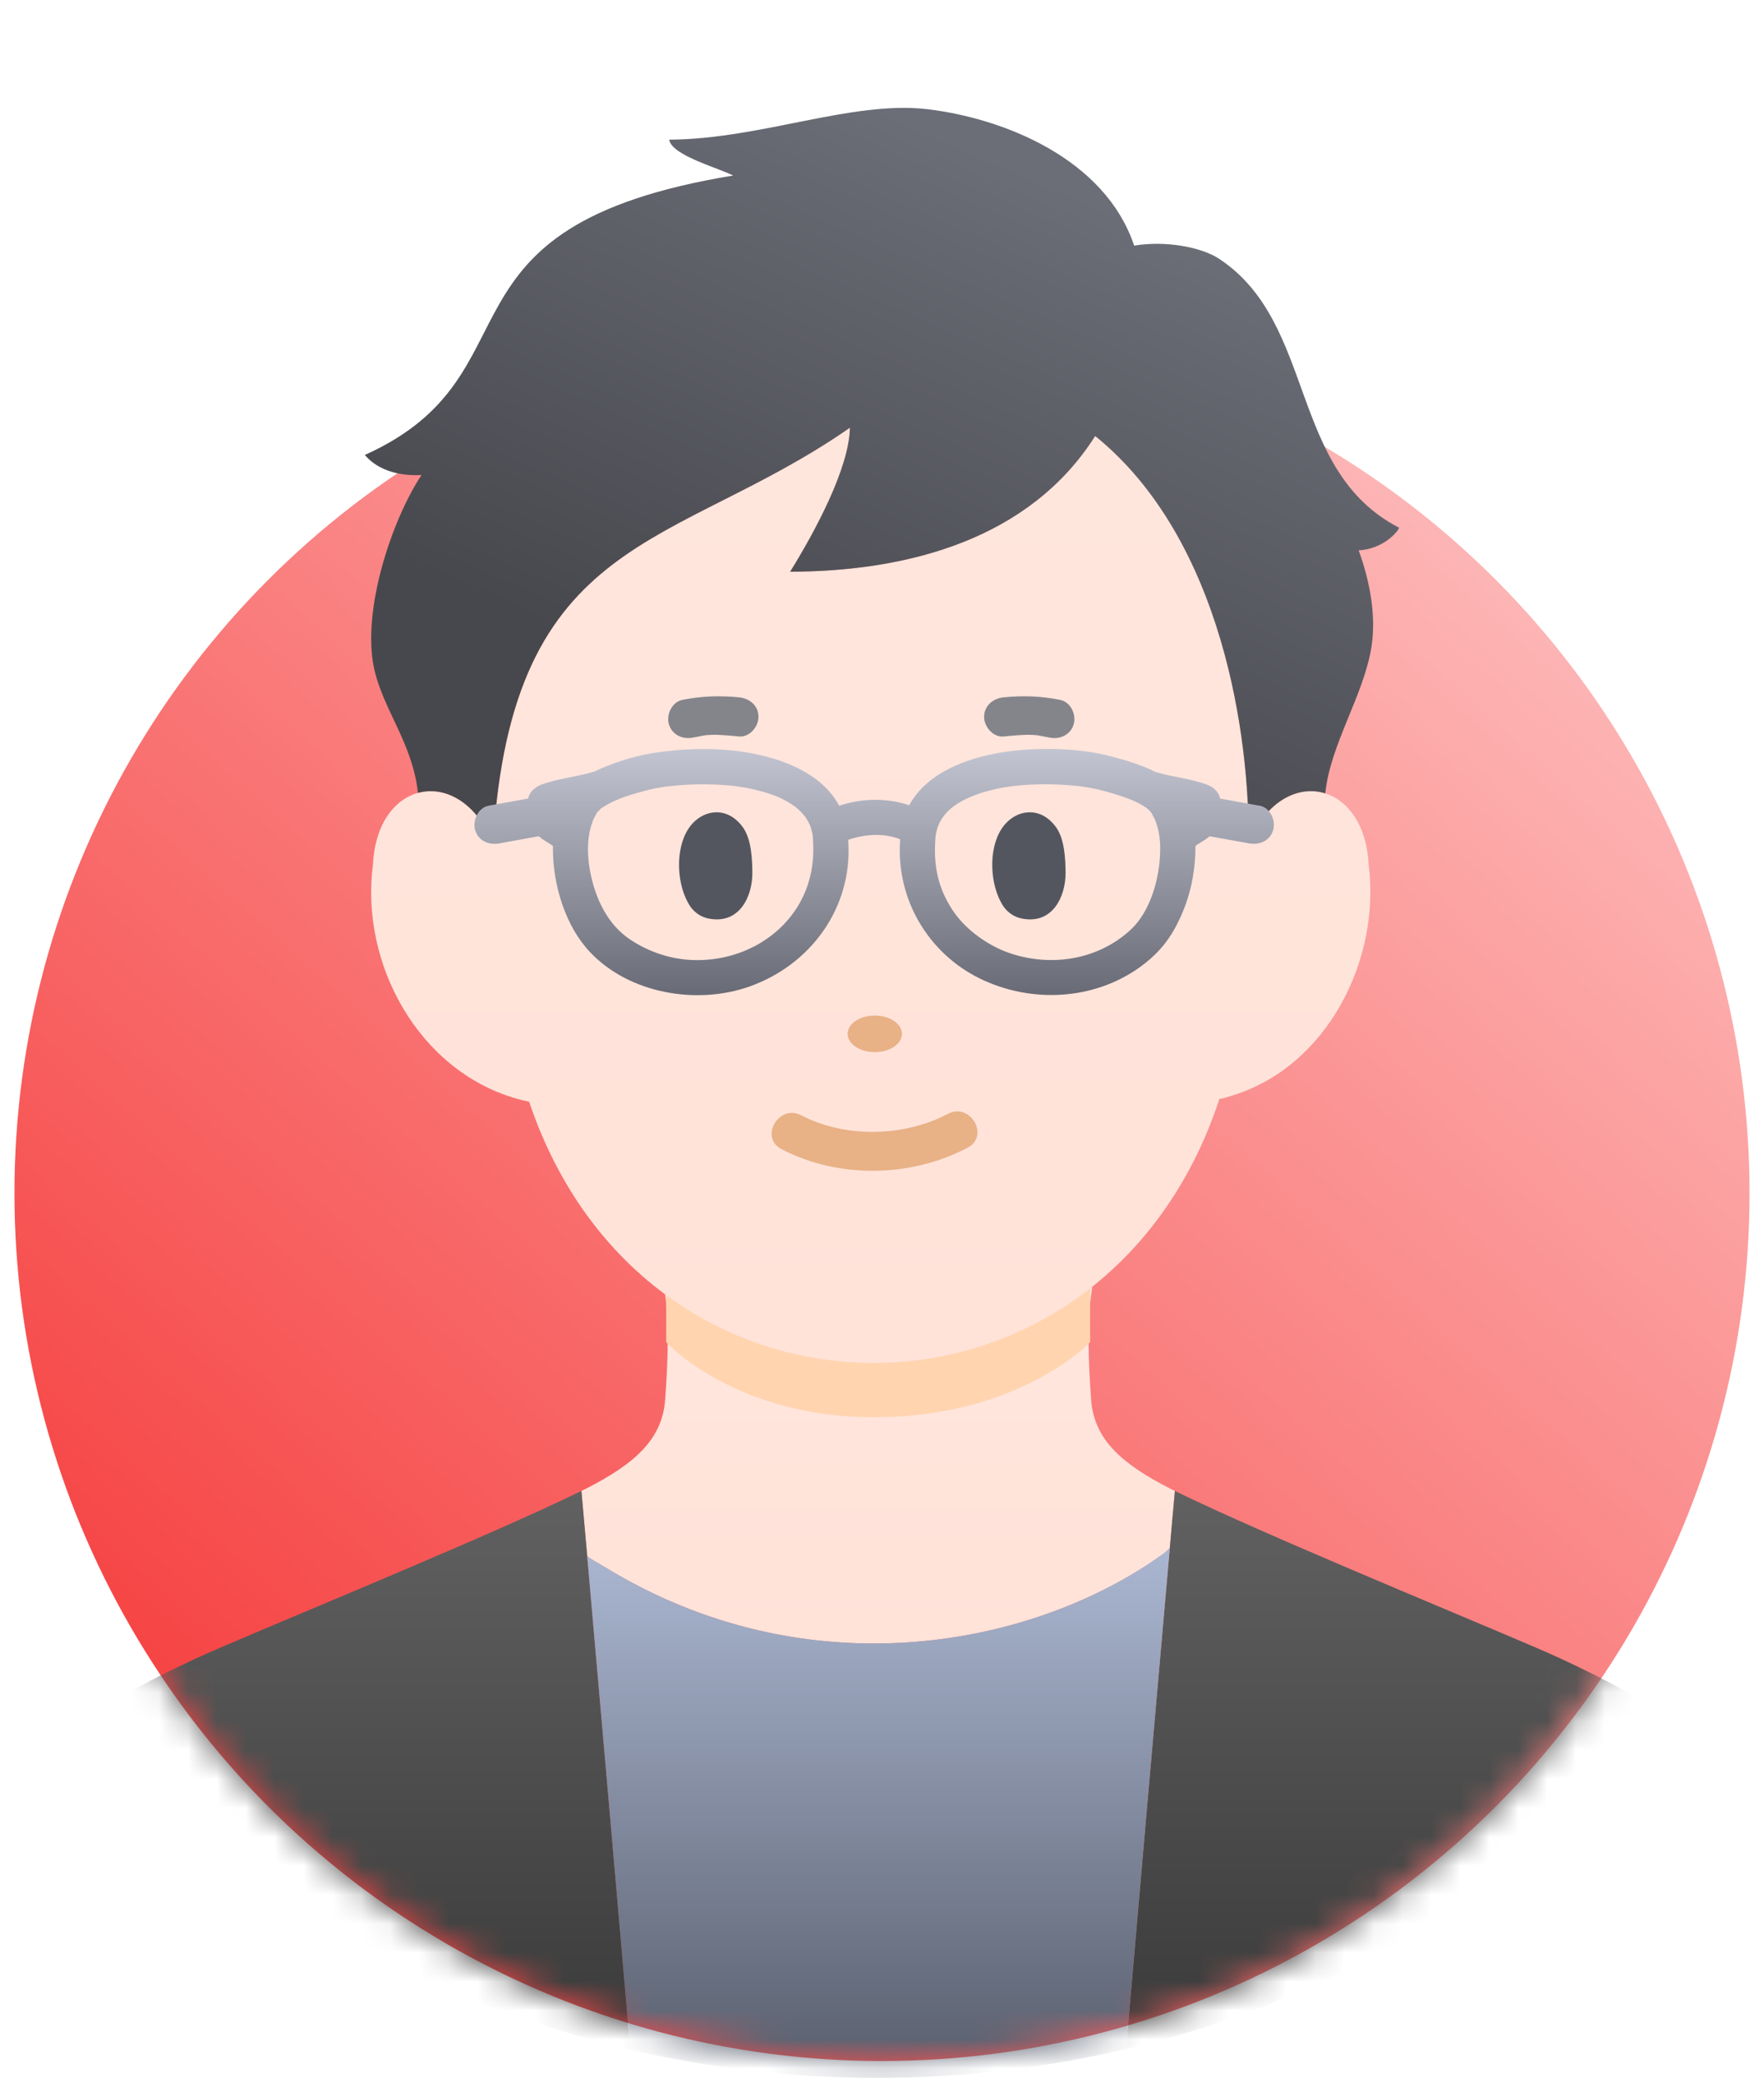
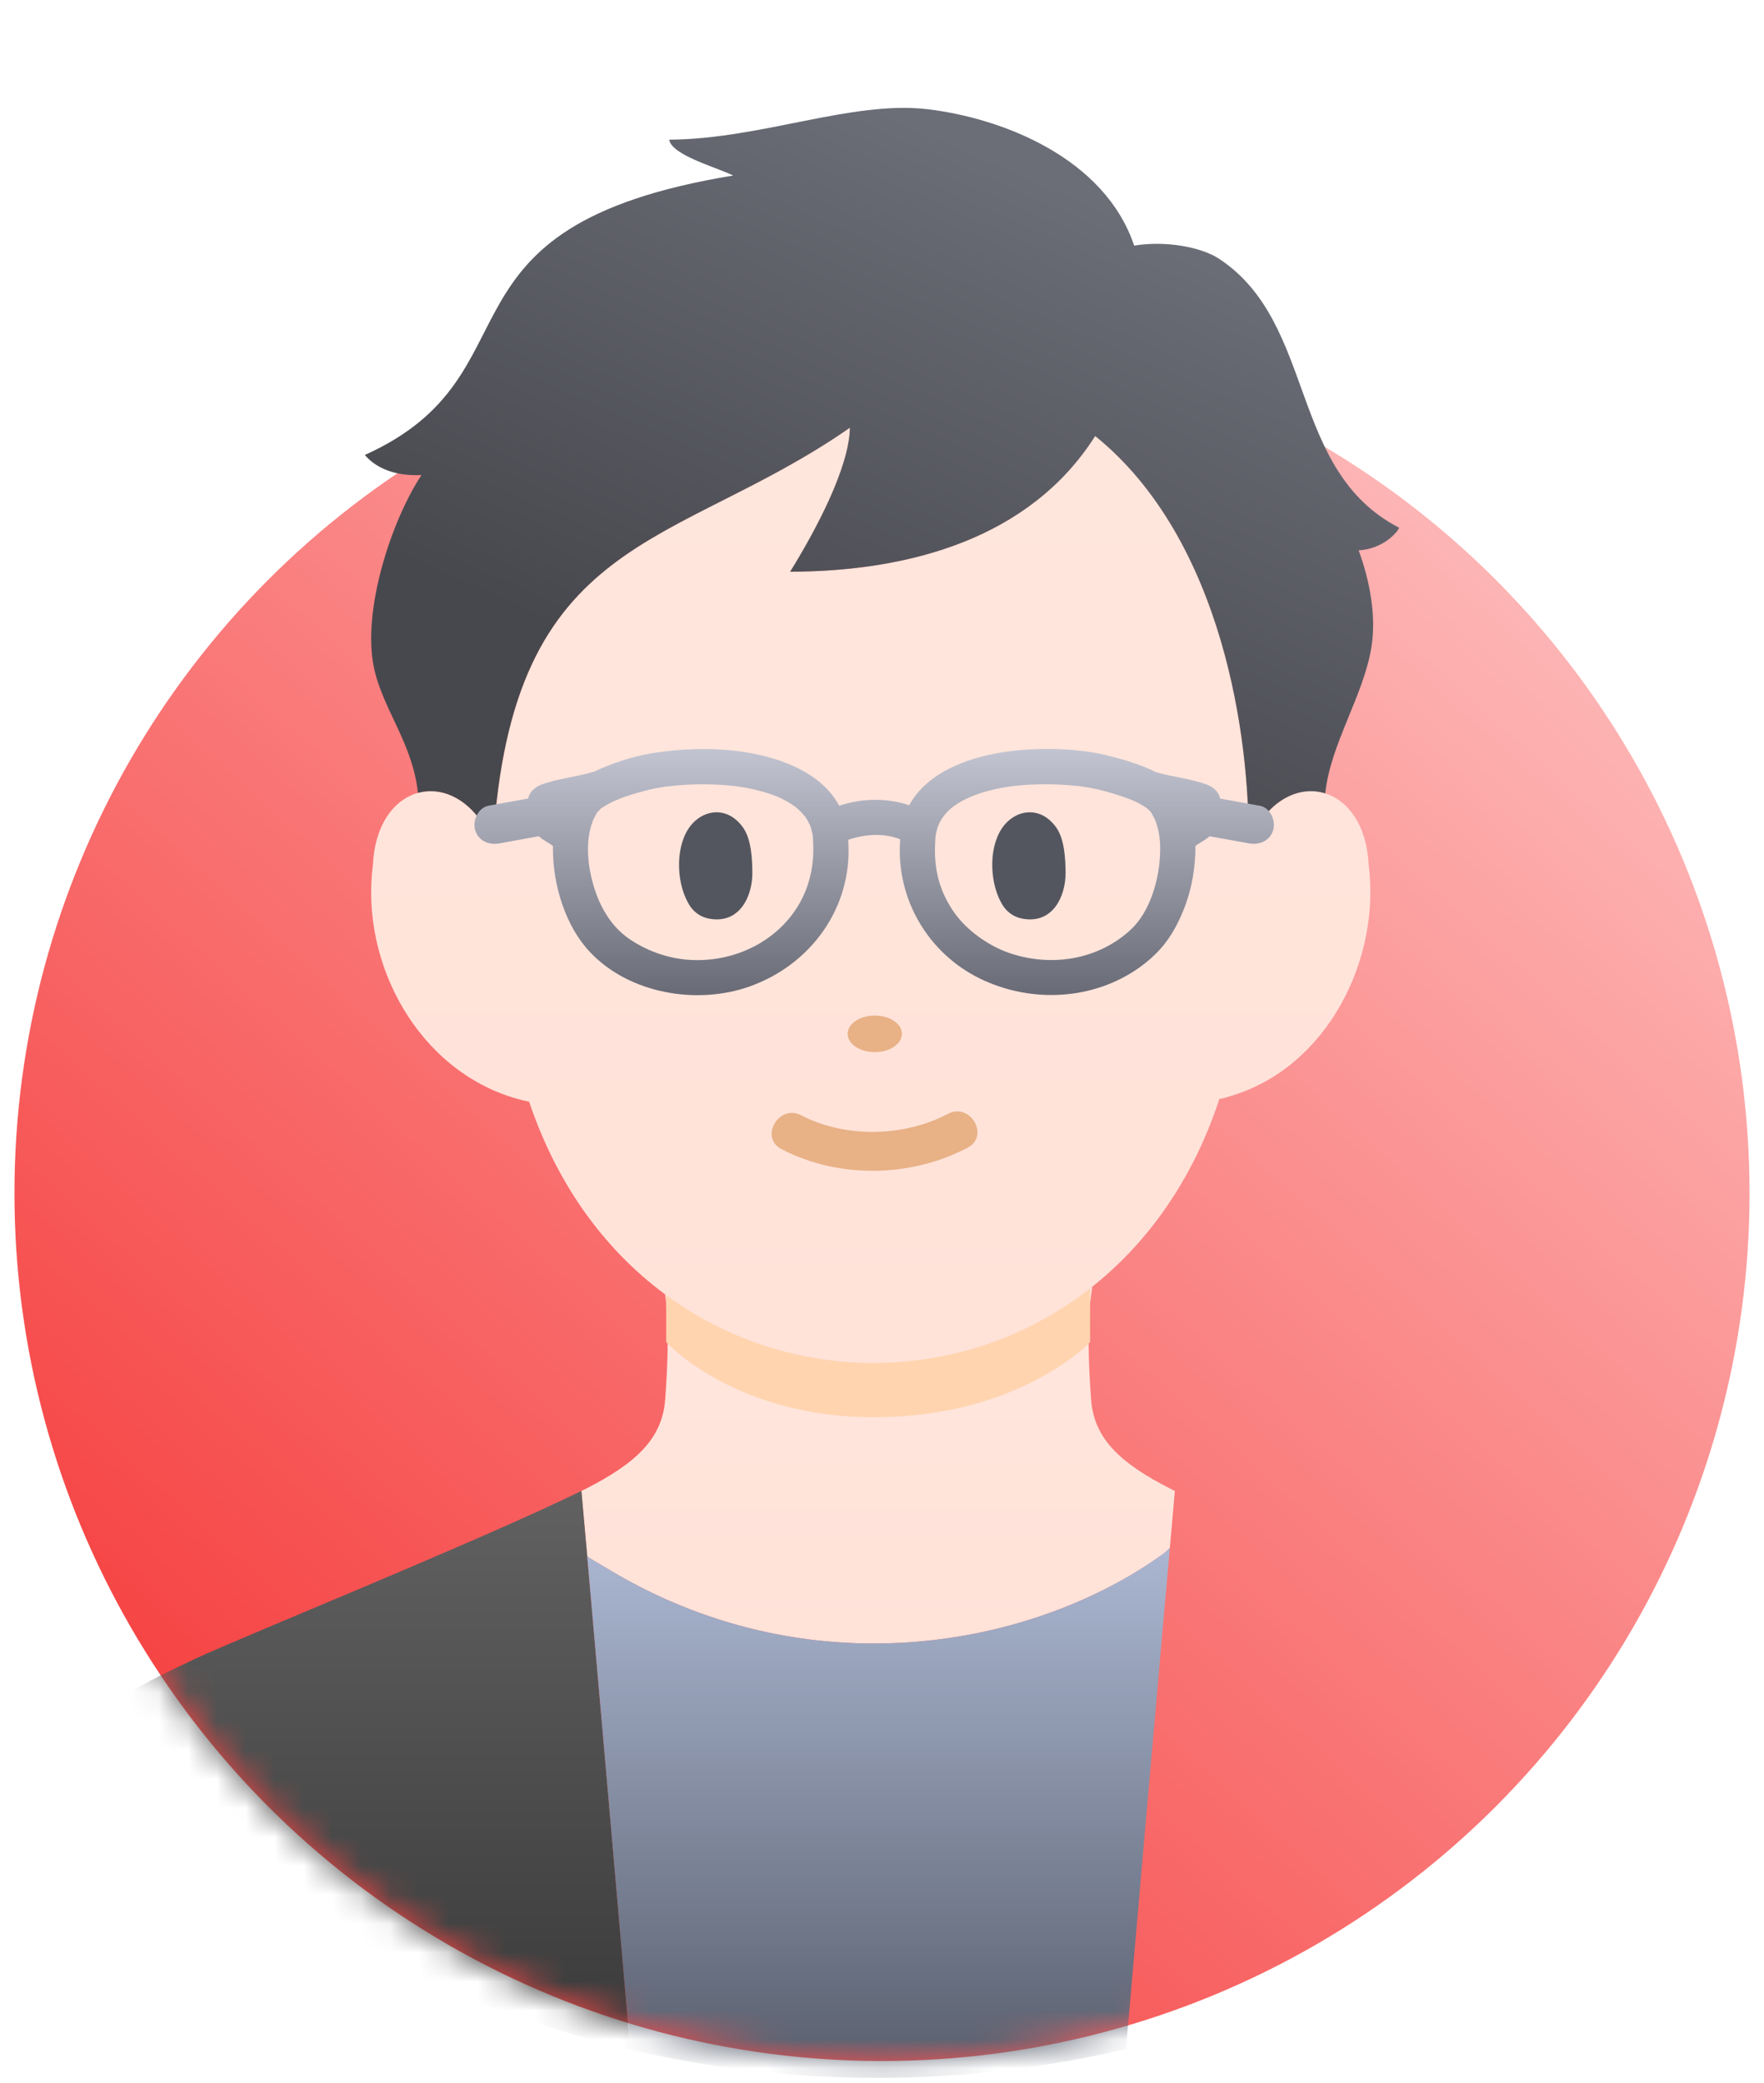
<svg xmlns="http://www.w3.org/2000/svg" width="61" height="72" viewBox="0 0 61 72" fill="none">
  <circle cx="30.5" cy="41.245" r="30" fill="url(#paint0_linear_1235_5275)" />
  <mask id="mask0_1235_5275" style="mask-type:alpha" maskUnits="userSpaceOnUse" x="0" y="0" width="61" height="72">
    <path d="M0.5 0.692H60.5V41.245C60.5 57.814 47.069 71.245 30.5 71.245C13.931 71.245 0.5 57.814 0.5 41.245V0.692Z" fill="#D9D9D9" />
  </mask>
  <g mask="url(#mask0_1235_5275)">
    <path d="M40.628 51.538C40.57 52.196 40.511 52.85 40.454 53.501C40.363 53.613 40.213 53.721 40.213 53.721C35.766 56.928 27.922 58.496 20.855 54.134C20.855 54.134 20.414 53.895 20.305 53.789C20.239 53.043 20.172 52.294 20.105 51.539C20.167 51.509 20.226 51.48 20.284 51.451C21.939 50.601 22.912 49.758 23.003 48.361C23.104 47.013 23.133 45.693 23 44.745C27.4 47.996 33.462 47.902 37.772 44.48L37.734 44.745C37.6 45.693 37.629 47.013 37.73 48.361C37.821 49.758 38.794 50.6 40.45 51.451C40.508 51.48 40.567 51.509 40.628 51.539L40.628 51.538Z" fill="url(#paint1_linear_1235_5275)" />
    <path d="M37.696 37.755V46.395C37.696 46.395 35.3 48.94 30.367 48.989C25.434 49.038 23.038 46.395 23.038 46.395V38.089L37.696 37.755Z" fill="#FFD4AF" />
    <path d="M45.828 27.425C46.614 27.673 47.26 28.517 47.328 29.882C47.754 33.183 45.885 36.888 42.585 37.878C42.585 37.878 42.315 37.975 42.173 37.984L42.169 37.983C38.18 50.11 22.357 50.179 18.296 38.077H18.295C18.238 38.083 17.864 37.978 17.864 37.978C14.459 37.006 12.446 33.297 12.897 29.882C12.966 28.485 13.64 27.634 14.451 27.409C15.365 27.155 16.456 27.699 17.049 29.158C17.694 18.374 23.299 19.026 29.391 14.784C29.365 16.192 28.174 18.39 27.324 19.763C31.422 19.752 35.615 18.631 37.872 15.072C42.306 18.655 43.225 25.57 43.176 29.158C43.781 27.67 44.903 27.134 45.828 27.425Z" fill="url(#paint2_linear_1235_5275)" />
    <path d="M46.983 19.023C47.367 20.075 47.597 21.285 47.426 22.359C47.16 24.042 45.999 25.729 45.829 27.425C44.903 27.134 43.781 27.67 43.176 29.158C43.225 25.57 42.306 18.655 37.872 15.071C35.614 18.631 31.422 19.753 27.324 19.763C28.174 18.39 29.365 16.192 29.391 14.784C23.299 19.026 17.694 18.374 17.049 29.158C16.456 27.699 15.366 27.155 14.451 27.409C14.281 25.715 13.232 24.512 12.931 23.08C12.515 21.105 13.532 17.997 14.576 16.421C13.617 16.47 12.976 16.151 12.616 15.728C18.842 12.921 14.539 7.844 25.353 6.067C24.784 5.785 23.218 5.362 23.142 4.828C26.317 4.81 29.462 3.467 32.069 3.775C34.676 4.083 38.205 5.466 39.22 8.491C40.302 8.311 41.539 8.538 42.161 8.948C45.537 11.18 44.538 16.263 48.384 18.243C48.332 18.393 47.822 18.981 46.983 19.024V19.023Z" fill="url(#paint3_linear_1235_5275)" />
-     <path d="M39.628 70.66C39.398 70.719 39.168 70.776 38.937 70.831C39.417 65.329 39.88 59.989 40.369 54.464C40.397 54.143 40.426 53.822 40.454 53.501C40.474 53.273 40.494 53.045 40.514 52.816C40.531 52.631 40.548 52.445 40.564 52.258C40.569 52.208 40.573 52.158 40.578 52.107C40.594 51.918 40.612 51.728 40.628 51.538C40.764 51.605 40.908 51.674 41.058 51.746C41.13 51.78 41.203 51.814 41.277 51.849C45.011 53.609 52.376 56.594 53.952 57.326C55.711 58.143 56.977 58.83 57.906 59.637C57.755 59.804 57.602 59.968 57.447 60.132C52.691 65.17 46.548 68.883 39.628 70.66Z" fill="url(#paint4_linear_1235_5275)" />
    <path d="M2.502 60.95L2.5 60.952V60.95H2.501H2.502Z" fill="#D2D2D2" />
    <path d="M20.378 54.612C20.863 60.091 21.323 65.392 21.799 70.852C21.567 70.798 21.337 70.741 21.108 70.683C14.168 68.919 8.005 65.21 3.235 60.17C3.081 60.008 2.929 59.844 2.779 59.679C3.712 58.854 4.992 58.157 6.782 57.326C8.357 56.594 15.723 53.609 19.457 51.849C19.531 51.814 19.604 51.78 19.675 51.745C19.826 51.674 19.969 51.605 20.105 51.538C20.122 51.729 20.139 51.919 20.156 52.108C20.161 52.158 20.165 52.207 20.169 52.257C20.215 52.766 20.26 53.273 20.305 53.779C20.305 53.782 20.305 53.785 20.305 53.788C20.33 54.063 20.354 54.338 20.378 54.612Z" fill="url(#paint5_linear_1235_5275)" />
    <path d="M40.454 53.499C40.426 53.821 40.397 54.142 40.369 54.462C39.88 59.987 39.417 65.328 38.937 70.829C38.708 70.883 38.478 70.936 38.246 70.985C35.693 71.538 33.042 71.829 30.323 71.829C27.604 71.829 25.015 71.545 22.489 71.005C22.258 70.955 22.028 70.904 21.799 70.85C21.323 65.39 20.863 60.089 20.378 54.611C20.354 54.336 20.33 54.062 20.305 53.786C20.414 53.893 20.855 54.131 20.855 54.131C20.911 54.166 20.967 54.2 21.022 54.233C27.795 58.318 35.249 57.005 39.729 54.053C39.895 53.943 40.056 53.832 40.214 53.719C40.214 53.719 40.362 53.61 40.454 53.499Z" fill="url(#paint6_linear_1235_5275)" />
-     <path d="M23.96 25.498C24.086 25.473 24.212 25.448 24.338 25.425C24.416 25.41 24.484 25.408 24.367 25.418C24.428 25.412 24.489 25.406 24.55 25.404C24.884 25.389 25.221 25.427 25.552 25.458C25.916 25.493 26.229 25.122 26.229 24.782C26.229 24.387 25.918 24.14 25.552 24.105C24.872 24.04 24.271 24.06 23.601 24.192C23.242 24.263 23.037 24.691 23.128 25.025C23.231 25.399 23.601 25.569 23.961 25.497L23.96 25.498Z" fill="#84858B" />
-     <path d="M36.659 24.193C35.99 24.06 35.388 24.04 34.708 24.105C34.344 24.14 34.031 24.392 34.031 24.782C34.031 25.121 34.342 25.494 34.708 25.459C35.039 25.427 35.376 25.389 35.71 25.404C35.763 25.407 35.815 25.412 35.868 25.416C35.919 25.42 35.74 25.39 35.895 25.421C36.03 25.447 36.165 25.472 36.3 25.498C36.658 25.569 37.031 25.396 37.132 25.026C37.224 24.693 37.02 24.265 36.66 24.193L36.659 24.193Z" fill="#84858B" />
    <path d="M25.684 28.591C25.117 27.811 24.233 27.999 23.81 28.642C23.332 29.358 23.394 30.628 23.873 31.338C24.036 31.569 24.266 31.71 24.533 31.758C25.586 31.945 26.021 30.972 26.017 30.171C26.014 29.684 25.981 28.997 25.685 28.591H25.684Z" fill="#54565F" />
    <path d="M36.516 28.591C35.948 27.811 35.064 27.999 34.641 28.642C34.163 29.358 34.225 30.628 34.704 31.338C34.868 31.569 35.098 31.71 35.365 31.758C36.417 31.945 36.852 30.972 36.848 30.171C36.845 29.684 36.812 28.997 36.516 28.591H36.516Z" fill="#54565F" />
    <path d="M43.556 27.852C43.101 27.769 42.645 27.687 42.19 27.604C42.157 27.377 41.947 27.202 41.745 27.126C41.178 26.914 40.547 26.863 39.966 26.688C39.959 26.686 39.953 26.685 39.947 26.683C39.479 26.437 38.944 26.287 38.463 26.157C37.573 25.917 36.605 25.861 35.688 25.902C34.128 25.971 32.192 26.45 31.441 27.835C30.672 27.573 29.789 27.593 29.021 27.853C28.372 26.646 26.824 26.117 25.431 25.954C24.506 25.846 23.571 25.884 22.651 26.021C22.102 26.104 21.558 26.259 21.041 26.461C20.875 26.525 20.712 26.593 20.554 26.672C20.533 26.677 20.512 26.681 20.491 26.688C19.91 26.862 19.279 26.913 18.712 27.126C18.513 27.2 18.302 27.377 18.267 27.603C17.812 27.685 17.356 27.768 16.901 27.85C16.541 27.916 16.337 28.353 16.428 28.683C16.532 29.062 16.9 29.221 17.261 29.155C17.717 29.073 18.174 28.99 18.631 28.907C18.716 28.983 18.813 29.046 18.913 29.106C18.969 29.14 19.027 29.183 19.087 29.211C19.059 29.198 19.137 29.29 19.109 29.207C19.112 29.218 19.117 29.23 19.122 29.241C19.121 29.297 19.12 29.352 19.121 29.407C19.134 30.62 19.556 32.019 20.407 32.916C21.766 34.348 24.09 34.745 25.91 34.104C28.031 33.357 29.472 31.386 29.336 29.109C29.336 29.082 29.334 29.057 29.332 29.03C29.907 28.835 30.558 28.784 31.126 29.011C31.125 29.043 31.124 29.076 31.123 29.109C31.004 31.093 32.101 32.955 33.888 33.827C35.652 34.687 37.824 34.585 39.432 33.422C39.938 33.056 40.326 32.638 40.629 32.088C40.927 31.544 41.141 30.945 41.246 30.334C41.306 29.984 41.342 29.613 41.337 29.241C41.342 29.23 41.347 29.218 41.35 29.206C41.322 29.29 41.4 29.198 41.373 29.21C41.432 29.182 41.49 29.14 41.547 29.105C41.646 29.046 41.743 28.983 41.828 28.907C42.285 28.989 42.742 29.072 43.198 29.154C43.558 29.22 43.928 29.057 44.031 28.682C44.121 28.354 43.919 27.915 43.558 27.85L43.556 27.852ZM26.043 32.733C25.419 33.053 24.704 33.208 23.978 33.187C23.226 33.165 22.46 32.923 21.792 32.478C21.006 31.954 20.592 31.066 20.41 30.142C20.327 29.717 20.303 29.22 20.377 28.822C20.395 28.726 20.418 28.63 20.445 28.537C20.452 28.513 20.514 28.345 20.508 28.35C20.546 28.269 20.59 28.191 20.633 28.111C20.639 28.099 20.647 28.088 20.655 28.077C20.692 28.042 20.728 28.003 20.763 27.967C20.776 27.954 20.785 27.944 20.792 27.937C20.796 27.935 20.803 27.931 20.816 27.924C20.892 27.877 20.966 27.828 21.045 27.786C21.444 27.57 21.95 27.425 22.429 27.303C22.61 27.258 22.791 27.227 22.974 27.198C23.104 27.178 22.985 27.194 23.119 27.18C23.226 27.169 23.332 27.157 23.439 27.148C23.834 27.114 24.232 27.104 24.629 27.116C25.106 27.131 25.489 27.168 25.916 27.255C26.135 27.3 26.351 27.355 26.563 27.423C26.665 27.455 26.766 27.491 26.867 27.531C26.929 27.556 26.95 27.566 27.064 27.623C27.153 27.668 27.242 27.717 27.328 27.77C27.365 27.794 27.51 27.897 27.505 27.89C27.573 27.946 27.64 28.006 27.702 28.069C27.731 28.099 27.843 28.237 27.835 28.22C27.879 28.283 27.92 28.348 27.956 28.416C27.973 28.448 27.99 28.481 28.006 28.514C28.011 28.528 28.024 28.561 28.03 28.582C28.106 28.846 28.113 28.867 28.117 29.113C28.211 30.688 27.433 32.021 26.044 32.735L26.043 32.733ZM39.665 27.941C39.622 27.909 39.636 27.916 39.665 27.941V27.941ZM40.118 29.45C40.099 30.353 39.787 31.501 39.104 32.134C37.945 33.21 36.295 33.432 34.871 32.932C34.176 32.687 33.434 32.16 33.01 31.562C32.479 30.812 32.285 30.024 32.339 29.111C32.348 28.513 32.626 28.075 33.154 27.754C33.726 27.405 34.529 27.218 35.199 27.154C35.614 27.114 36.032 27.102 36.449 27.114C36.627 27.119 36.806 27.129 36.984 27.143C37.081 27.151 37.177 27.159 37.274 27.17C37.316 27.174 37.357 27.179 37.399 27.185C37.415 27.186 37.42 27.187 37.42 27.187C37.427 27.188 37.437 27.19 37.451 27.192C37.946 27.265 38.429 27.398 38.9 27.565C39.099 27.635 39.212 27.68 39.385 27.77C39.458 27.809 39.529 27.852 39.599 27.895C39.622 27.91 39.645 27.926 39.667 27.942C39.675 27.949 39.684 27.957 39.693 27.967C39.729 28.004 39.766 28.042 39.803 28.078C39.804 28.08 39.805 28.081 39.806 28.082C39.809 28.087 39.811 28.091 39.814 28.097C39.862 28.184 39.91 28.267 39.951 28.357C39.952 28.36 39.953 28.365 39.955 28.369C39.974 28.425 39.995 28.48 40.011 28.536C40.039 28.63 40.062 28.726 40.079 28.822C40.113 29.003 40.123 29.238 40.119 29.45L40.118 29.45Z" fill="url(#paint7_linear_1235_5275)" />
    <path d="M30.251 36.37C30.769 36.37 31.189 36.087 31.189 35.737C31.189 35.388 30.769 35.105 30.251 35.105C29.732 35.105 29.312 35.388 29.312 35.737C29.312 36.087 29.732 36.37 30.251 36.37Z" fill="#E8B186" />
    <path d="M27.022 39.722C29.001 40.751 31.498 40.708 33.463 39.672C34.233 39.266 33.55 38.097 32.78 38.503C31.255 39.307 29.227 39.344 27.706 38.553C26.934 38.152 26.249 39.319 27.023 39.722H27.022Z" fill="#E8B186" />
-     <path d="M2.501 60.95H2.502L2.5 60.952V60.95H2.501Z" fill="#323232" />
  </g>
  <defs>
    <linearGradient id="paint0_linear_1235_5275" x1="60.5" y1="11.245" x2="6.763" y2="71.245" gradientUnits="userSpaceOnUse">
      <stop stop-color="#FFCCCC" />
      <stop offset="1" stop-color="#F53333" />
    </linearGradient>
    <linearGradient id="paint1_linear_1235_5275" x1="30.367" y1="44.48" x2="30.367" y2="56.813" gradientUnits="userSpaceOnUse">
      <stop stop-color="#FFE6DD" />
      <stop offset="1" stop-color="#FFE2D8" />
    </linearGradient>
    <linearGradient id="paint2_linear_1235_5275" x1="30.111" y1="14.784" x2="30.111" y2="47.116" gradientUnits="userSpaceOnUse">
      <stop stop-color="#FFE6DD" />
      <stop offset="1" stop-color="#FFE2D8" />
    </linearGradient>
    <linearGradient id="paint3_linear_1235_5275" x1="22.068" y1="23.012" x2="30.5" y2="3.729" gradientUnits="userSpaceOnUse">
      <stop stop-color="#47484D" />
      <stop offset="1" stop-color="#6B6D77" />
    </linearGradient>
    <linearGradient id="paint4_linear_1235_5275" x1="48.421" y1="51.538" x2="48.421" y2="70.831" gradientUnits="userSpaceOnUse">
      <stop stop-color="#616161" />
      <stop offset="1" stop-color="#3A3A3A" />
    </linearGradient>
    <linearGradient id="paint5_linear_1235_5275" x1="12.289" y1="51.538" x2="12.289" y2="70.852" gradientUnits="userSpaceOnUse">
      <stop stop-color="#616161" />
      <stop offset="1" stop-color="#3A3A3A" />
    </linearGradient>
    <linearGradient id="paint6_linear_1235_5275" x1="30.38" y1="53.499" x2="30.38" y2="71.829" gradientUnits="userSpaceOnUse">
      <stop stop-color="#ABB7D2" />
      <stop offset="1" stop-color="#585E6C" />
    </linearGradient>
    <linearGradient id="paint7_linear_1235_5275" x1="30.23" y1="34.401" x2="30.23" y2="25.89" gradientUnits="userSpaceOnUse">
      <stop stop-color="#686A75" />
      <stop offset="1" stop-color="#C2C4D1" />
    </linearGradient>
  </defs>
</svg>